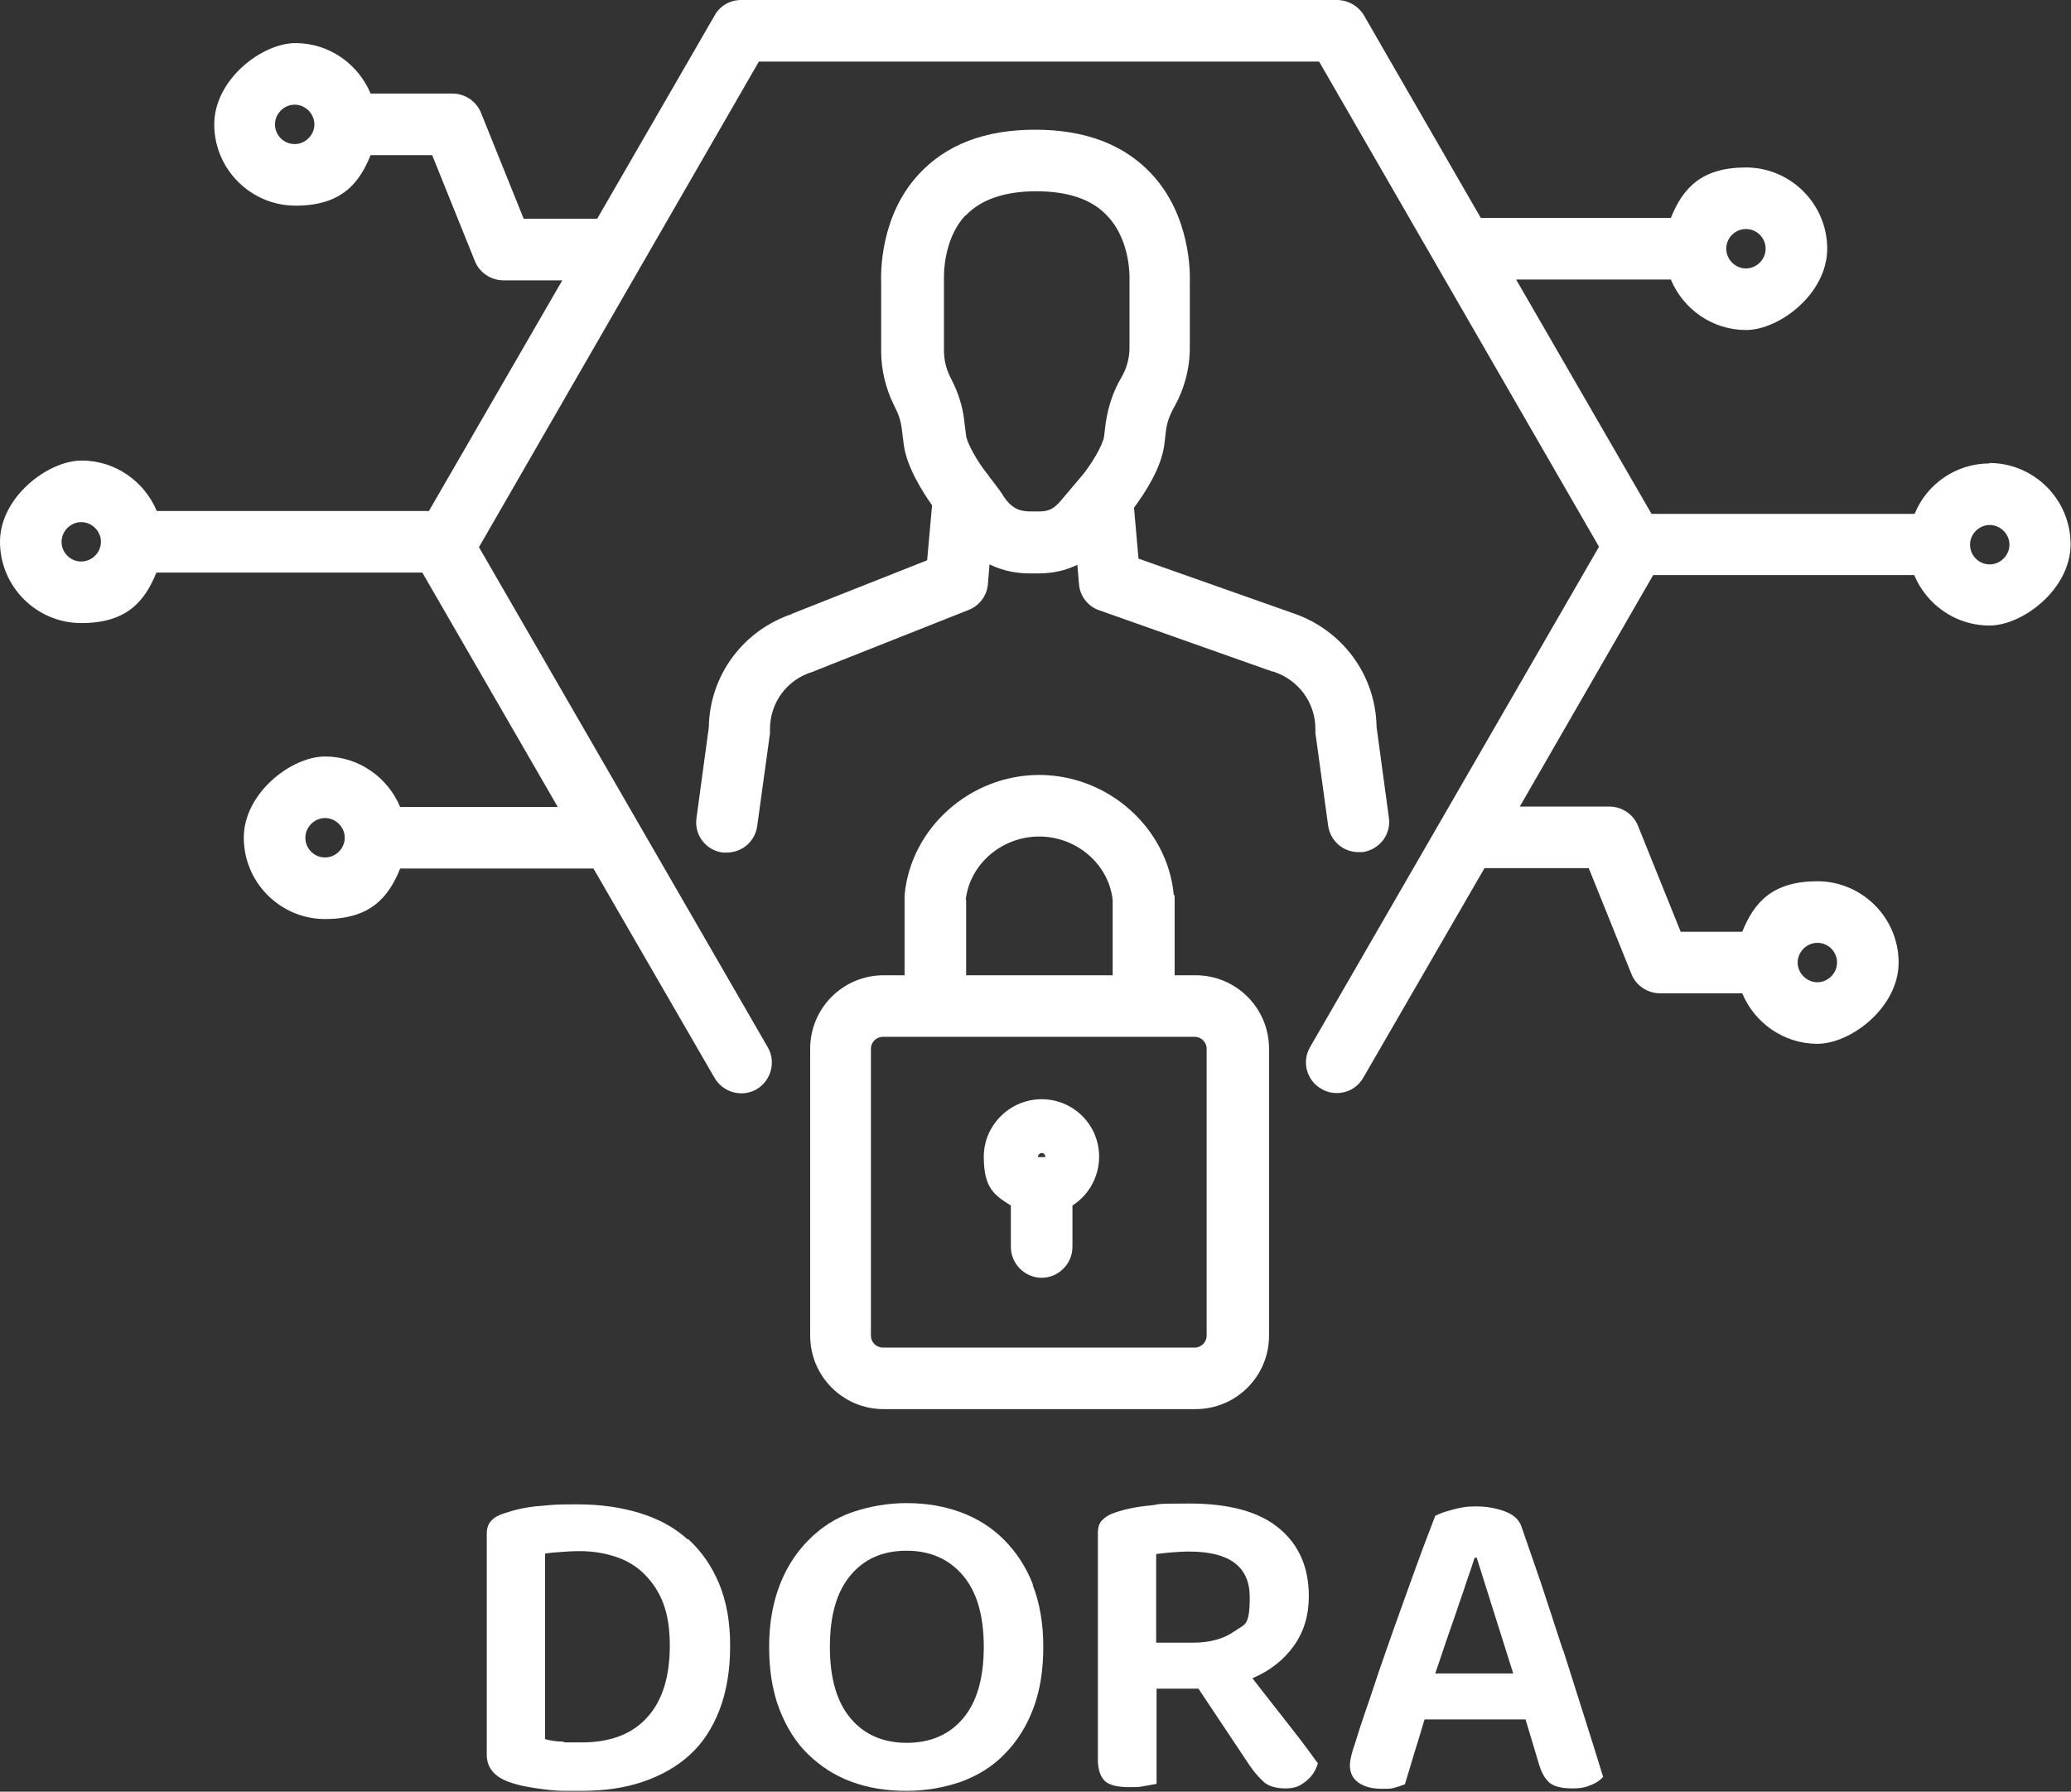
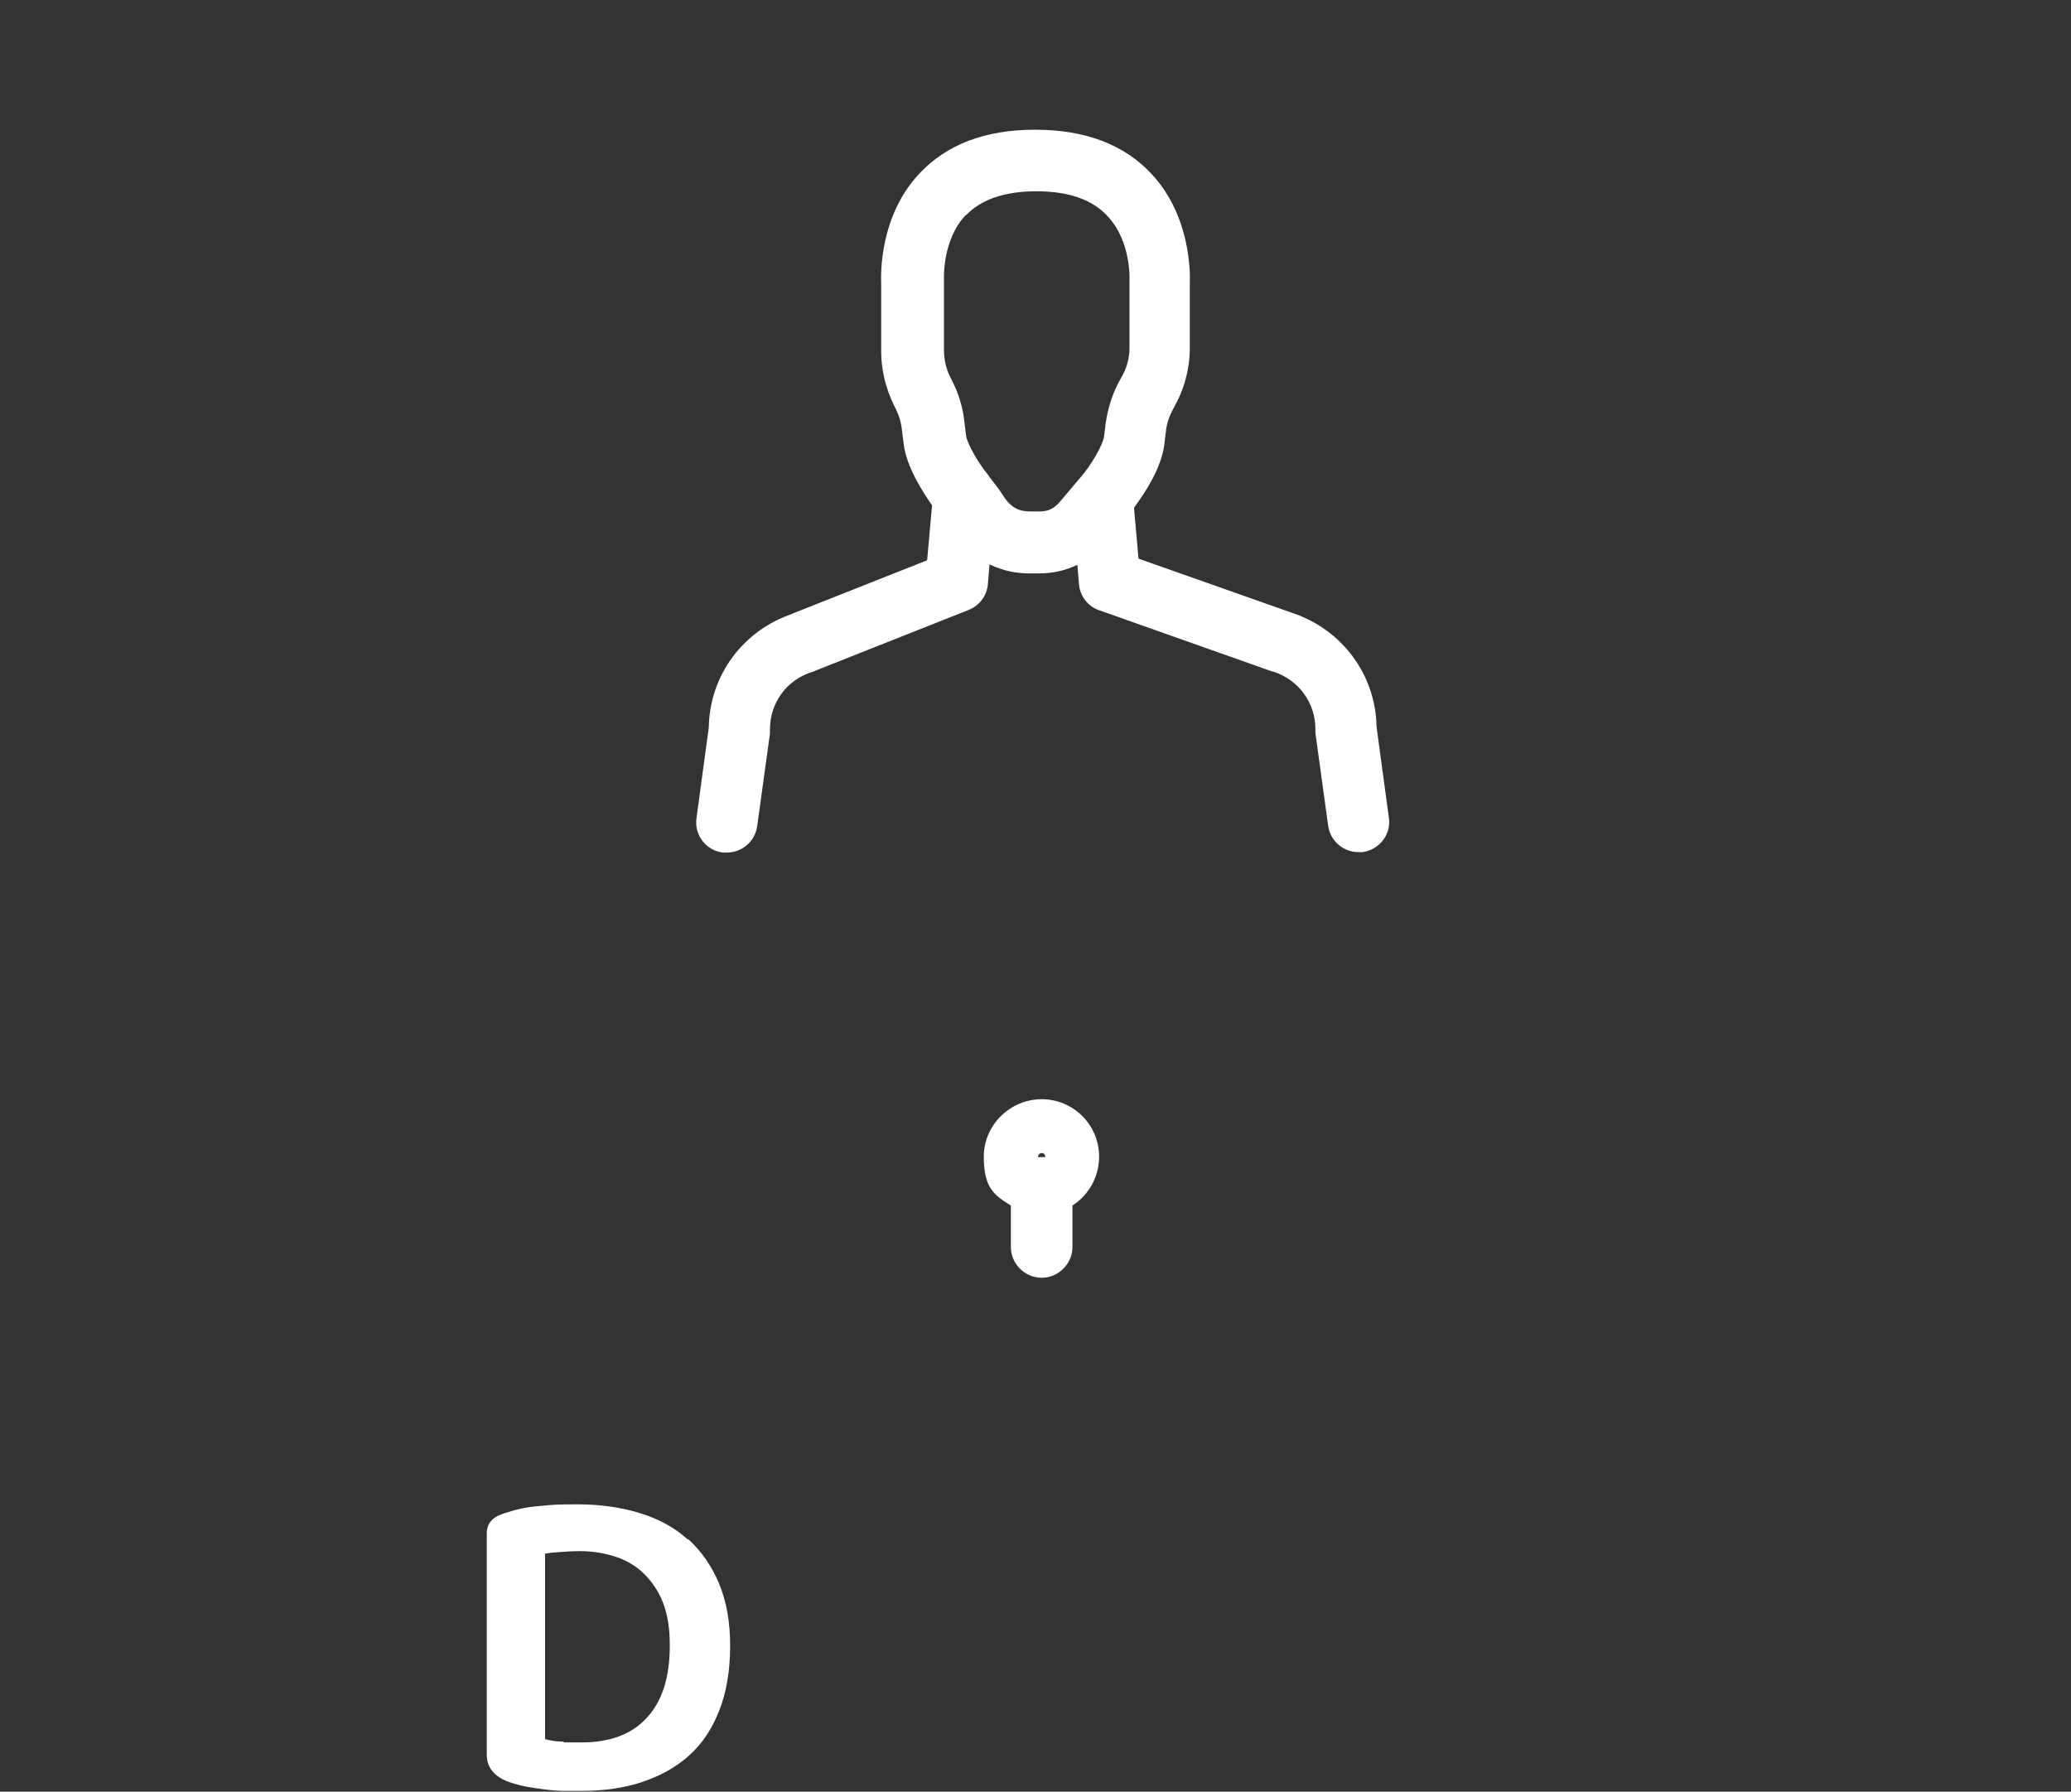
<svg xmlns="http://www.w3.org/2000/svg" id="Livello_2" version="1.1" viewBox="0 0 504.6 436.5">
  <rect x="0" y="0" width="504.6" height="436.5" fill="#333333" stroke="none" />
  <defs>
    <style>
      .st0 {
        fill: #fff;
      }
    </style>
  </defs>
-   <path class="st0" d="M286,218.1c-1.5-16.4-16-29.3-32.8-29.3s-31.3,12.9-32.8,29.3c0,.2,0,.5,0,.7v18.8h-5.1c-9.9,0-17.9,8-17.9,17.9v69.9c0,9.9,8,17.9,17.9,17.9h76c9.9,0,17.9-8,17.9-17.9v-69.9c0-9.9-8-17.9-17.9-17.9h-5.1v-18.8c0-.2,0-.5,0-.7ZM235.3,219.2c1-8.7,8.8-15.4,17.9-15.4s16.9,6.7,17.9,15.4v18.4h-35.7v-18.4ZM294,255.5v69.9c0,1.6-1.3,2.9-2.9,2.9h-76c-1.6,0-2.9-1.3-2.9-2.9v-69.9c0-1.6,1.3-2.9,2.9-2.9h76c1.6,0,2.9,1.3,2.9,2.9Z" />
  <path class="st0" d="M246.3,293.7v10.1c0,4.1,3.4,7.5,7.5,7.5s7.5-3.4,7.5-7.5v-10.1c3.9-2.5,6.5-6.9,6.5-11.9,0-7.8-6.3-14-14-14s-14.1,6.3-14.1,14,2.6,9.4,6.6,11.9ZM253.8,280.9c.5,0,.9.4.9,1s0,0,0,0c-.3,0-.6,0-.9,0s-.6,0-.9,0c0,0,0,0,0,0,0-.5.4-1,1-1Z" />
-   <path class="st0" d="M484.8,112.9c-8.3,0-15.4,5.1-18.3,12.3h-64.1l-33-57.1h37.7c3,7.2,10.1,12.3,18.3,12.3s19.8-8.9,19.8-19.8-8.9-19.8-19.8-19.8-15.4,5.1-18.3,12.3h-46.3l-28.5-49.4C330.9,1.4,328.4,0,325.7,0h-145.1c-2.7,0-5.2,1.4-6.5,3.8l-28.6,49.5h-17.9l-10.4-25.8c-1.1-2.8-3.9-4.7-6.9-4.7h-20c-3-7.2-10.1-12.3-18.3-12.3s-19.8,8.9-19.8,19.8,8.9,19.8,19.8,19.8,15.4-5.1,18.3-12.3h15l10.4,25.8c1.1,2.8,3.9,4.7,7,4.7h14.3l-32.5,56.2H38.2c-3-7.2-10.1-12.3-18.3-12.3S0,121.1,0,132s8.9,19.8,19.8,19.8,15.4-5.1,18.3-12.3h64.8l33,57.1h-38.4c-3-7.2-10.1-12.3-18.3-12.3s-19.8,8.9-19.8,19.8,8.9,19.8,19.8,19.8,15.4-5.1,18.3-12.3h47.1l29.5,51c2.1,3.6,6.7,4.8,10.2,2.8,3.6-2.1,4.8-6.7,2.8-10.2l-70.4-121.9L184.9,15h136.5l68.2,118.2-70.4,121.9c-2.1,3.6-.8,8.2,2.8,10.2,1.2.7,2.5,1,3.7,1h0c2.6,0,5.1-1.3,6.5-3.8l29.5-51h25.4l10.4,25.8c1.1,2.8,3.9,4.7,7,4.7h20c3,7.2,10.1,12.3,18.3,12.3s19.8-8.9,19.8-19.8-8.9-19.8-19.8-19.8-15.4,5.1-18.3,12.3h-15l-10.4-25.8c-1.1-2.8-3.9-4.7-7-4.7h-21.8l32.5-56.4h63.6c3,7.2,10.1,12.3,18.3,12.3s19.8-8.9,19.8-19.8-8.9-19.8-19.8-19.8ZM425.4,55.8c2.7,0,4.8,2.2,4.8,4.8s-2.2,4.8-4.8,4.8-4.8-2.2-4.8-4.8h0c0-2.7,2.2-4.8,4.8-4.8ZM71.8,35.1c-2.7,0-4.8-2.2-4.8-4.8s2.2-4.8,4.8-4.8,4.8,2.2,4.8,4.8-2.2,4.8-4.8,4.8ZM79.2,208.9c-2.7,0-4.8-2.2-4.8-4.8s2.2-4.8,4.8-4.8,4.8,2.2,4.8,4.8-2.2,4.8-4.8,4.8ZM19.8,136.8c-2.7,0-4.8-2.2-4.8-4.8s2.2-4.8,4.8-4.8,4.8,2.2,4.8,4.8-2.2,4.8-4.8,4.8ZM442.8,229.7c2.7,0,4.8,2.2,4.8,4.8s-2.2,4.8-4.8,4.8-4.8-2.2-4.8-4.8,2.2-4.8,4.8-4.8ZM484.8,137.5c-2.7,0-4.8-2.2-4.8-4.8s2.2-4.8,4.8-4.8,4.8,2.2,4.8,4.8-2.2,4.8-4.8,4.8Z" />
  <path class="st0" d="M193.2,149.5c-12.1,4-20.3,15-20.5,27.7l-3,22.1c-.6,4.1,2.3,7.9,6.4,8.4.3,0,.7,0,1,0h0c3.7,0,6.9-2.7,7.4-6.5l3.1-22.5c0-.3,0-.7,0-1,0-6.5,4.1-12.1,10.3-14,.2,0,.3-.1.5-.2l37.6-14.9c2.6-1,4.5-3.5,4.7-6.3l.4-4.8c3.5,1.7,6.9,2.2,9.8,2.2h2.1c3.5,0,6.6-.7,9.5-2.1l.4,4.7c.2,2.9,2.2,5.5,5,6.4l42.1,14.9c0,0,.2,0,.2,0,6.2,2,10.3,7.6,10.3,14s0,.7,0,1l3.1,22.5c.5,3.8,3.7,6.5,7.4,6.5h0c.3,0,.7,0,1,0,4.1-.6,7-4.3,6.4-8.4l-3-22.1c-.2-12.8-8.5-23.8-20.6-27.8l-37.4-13.2-1.1-12.4c2.5-3.4,6.7-9.6,7.4-15.5l.4-3.3c.2-1.9.9-3.7,1.8-5.4,2.6-4.5,4-9.6,4-14.8v-15.8c.1-2.4.2-16.3-9.3-26.5-6.7-7.2-16.2-10.8-28.4-10.8s-21.6,3.6-28.3,10.8c-9.5,10.2-9.3,24.1-9.2,26.6v16.6c0,4.5,1.1,9,3.1,13.1l.5,1c.7,1.4,1.2,3,1.4,4.6l.5,4c.7,5.4,4.5,11.4,6.9,14.8l-1.2,13.4-33.1,13.1ZM235.3,52.5c3.7-3.9,9.5-5.9,17.2-5.9h0c7.8,0,13.6,2,17.3,6,5.9,6.2,5.4,15.6,5.4,15.7,0,.2,0,.4,0,.5v16c0,2.5-.7,5-2,7.2-2,3.4-3.2,7.1-3.8,11.1l-.4,3.3c-.3,2-3.1,6.9-5.8,10,0,0-.1.1-.1.1l-4.3,5.1c-2.1,2.6-3.5,3-5.7,3h-2.1c-2.5,0-4.7-.7-6.8-4.2-.2-.3-.6-1-3.2-4.3,0,0,0,0-.1-.2-2.9-3.5-5.3-8.1-5.5-9.7l-.5-4c-.4-3.3-1.4-6.4-2.9-9.4l-.5-1c-1-2-1.5-4.2-1.5-6.4v-16.8c0-.2,0-.3,0-.5,0,0-.5-9.6,5.3-15.7Z" />
  <path class="st0" d="M167.5,375c-3.2-2.9-7.1-5-11.7-6.4-4.6-1.4-9.6-2.1-15.1-2.1s-5.9.1-9.1.4c-3.2.2-6.1.9-8.8,1.8-1.3.4-2.4,1-3.1,1.8-.7.7-1.1,1.8-1.1,3.1v53.9c0,3.1,1.8,5.3,5.3,6.6,1.4.5,2.9.9,4.5,1.2,1.6.3,3.1.5,4.7.7,1.6.2,3.1.3,4.6.3,1.5,0,2.8,0,4.1,0,5.4,0,10.4-.7,14.8-2.2,4.4-1.5,8.2-3.6,11.4-6.5,3.2-2.9,5.6-6.6,7.3-11,1.7-4.4,2.6-9.6,2.6-15.6s-.9-10.8-2.7-15.2c-1.8-4.3-4.3-7.9-7.5-10.8ZM157.5,418.6c-3.7,4-9,5.9-15.8,5.9s-3.1,0-4.7-.2c-1.6,0-3-.3-4.2-.6v-45.2c1.2-.2,2.5-.3,3.9-.4,1.3-.1,2.9-.2,4.6-.2,3.2,0,6.1.5,8.8,1.4,2.7.9,5,2.3,6.9,4.2s3.5,4.2,4.6,7.1c1.1,2.9,1.6,6.3,1.6,10.3,0,7.8-1.9,13.6-5.6,17.6Z" />
  <polygon class="st0" points="177.8 400.9 177.8 400.9 177.8 400.9 177.8 400.9" />
-   <path class="st0" d="M251.7,386.1c-1.7-4.4-4.1-8-7.1-11-3-3-6.5-5.2-10.6-6.7s-8.5-2.2-13.1-2.2-9.1.8-13.2,2.2-7.6,3.7-10.6,6.7c-3,3-5.4,6.6-7.1,11-1.7,4.4-2.6,9.4-2.6,15.1s.8,10.8,2.5,15.2c1.7,4.4,4,8.1,7,11s6.5,5.2,10.6,6.7c4.1,1.5,8.5,2.2,13.3,2.2s9.2-.8,13.3-2.2c4.1-1.5,7.7-3.7,10.6-6.7,3-3,5.3-6.6,7-11,1.7-4.4,2.5-9.5,2.5-15.2h0c0-5.7-.9-10.8-2.6-15.1ZM234.6,418.7c-3.4,4-8,5.9-13.7,5.9s-10.3-2-13.6-5.9c-3.4-4-5.1-9.8-5.1-17.5s1.7-13.5,5.1-17.5c3.4-4,7.9-5.9,13.6-5.9s10.3,2,13.7,6c3.4,4,5.1,9.8,5.1,17.4h0c0,7.7-1.7,13.5-5.1,17.5Z" />
-   <path class="st0" d="M305.3,408.8c4.2-1.8,7.6-4.5,10-7.9,2.4-3.4,3.6-7.4,3.6-12,0-7-2.4-12.6-7.3-16.6-4.8-4-12.1-6-21.8-6s-6.6.2-9.8.5c-3.2.3-6,.9-8.3,1.7-1.3.4-2.3,1-3.1,1.8s-1.1,1.8-1.1,3.2v55.2c0,2.4.6,4.1,1.7,5.2,1.1,1,3.1,1.5,5.9,1.5s2.7-.1,3.9-.3c1.2-.2,2.1-.4,2.8-.5h0v-23.2h10.2l12.4,18.6c1.2,1.8,2.4,3.1,3.6,4.2,1.2,1,3,1.5,5.2,1.5s3.4-.5,4.8-1.6c1.5-1.1,2.5-2.5,3.1-4.5-1.5-2.1-3.7-5.1-6.7-8.9-3-3.8-6.1-7.8-9.3-11.9ZM300.8,397.4c-2.5,1.8-5.9,2.8-10.1,2.8h-9v-21.6c1.2-.1,2.4-.3,3.8-.4,1.4-.1,2.8-.2,4.2-.2,9.9,0,14.8,3.7,14.8,11.1s-1.3,6.5-3.8,8.4Z" />
-   <path class="st0" d="M380.8,402c-1.8-5.6-3.6-11-5.3-16.2-1.8-5.2-3.4-9.9-4.8-13.9-.6-1.7-1.9-2.9-4.1-3.7-2.1-.8-4.5-1.2-7-1.2s-3.8.3-5.7.8c-1.9.5-3.3,1-4.2,1.5-.8,2.1-1.8,4.7-2.9,7.6-1.1,3-2.3,6.2-3.5,9.6-1.2,3.4-2.5,6.9-3.8,10.6s-2.5,7.1-3.7,10.6c-1.1,3.4-2.2,6.6-3.2,9.5-1,2.9-1.8,5.4-2.4,7.4-.4,1.1-.7,2.1-.9,2.9-.2.8-.4,1.7-.4,2.6,0,1.8.7,3.2,2.1,4.2s3.3,1.5,5.8,1.5,2.3-.1,3.1-.3c.8-.2,1.6-.5,2.4-.8.6-1.9,1.3-4.3,2.2-7.3.9-2.9,1.8-5.8,2.6-8.5h24.6,0s3.3,11,3.3,11c.6,2,1.4,3.4,2.5,4.4,1.1.9,2.9,1.4,5.5,1.4s3.3-.3,4.6-.8c1.3-.5,2.3-1.2,3-2-1.3-4.2-2.8-9.1-4.5-14.4-1.7-5.3-3.4-10.8-5.2-16.4ZM349.7,407.7c.8-2.4,1.7-4.9,2.5-7.4.9-2.5,1.7-5,2.6-7.5.8-2.5,1.7-4.8,2.4-7.1.8-2.3,1.5-4.3,2.1-6.2h0s.5,0,.5,0l8.9,28.2h-19.1Z" />
</svg>